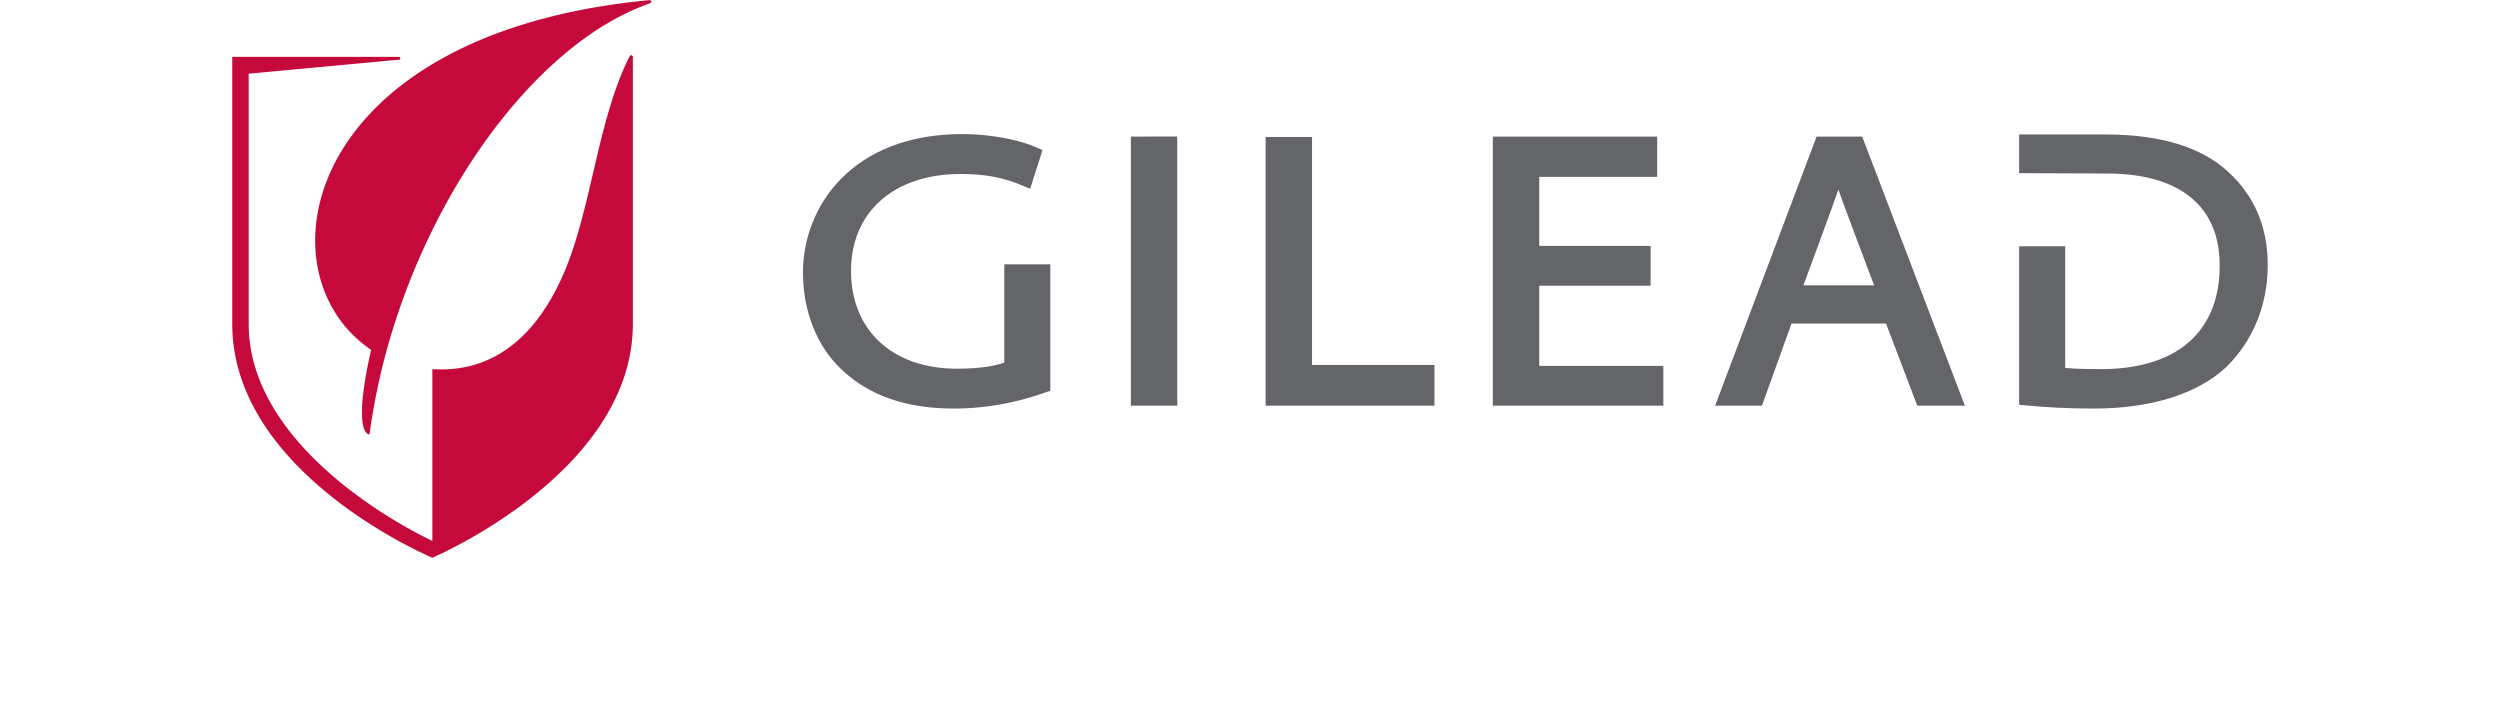
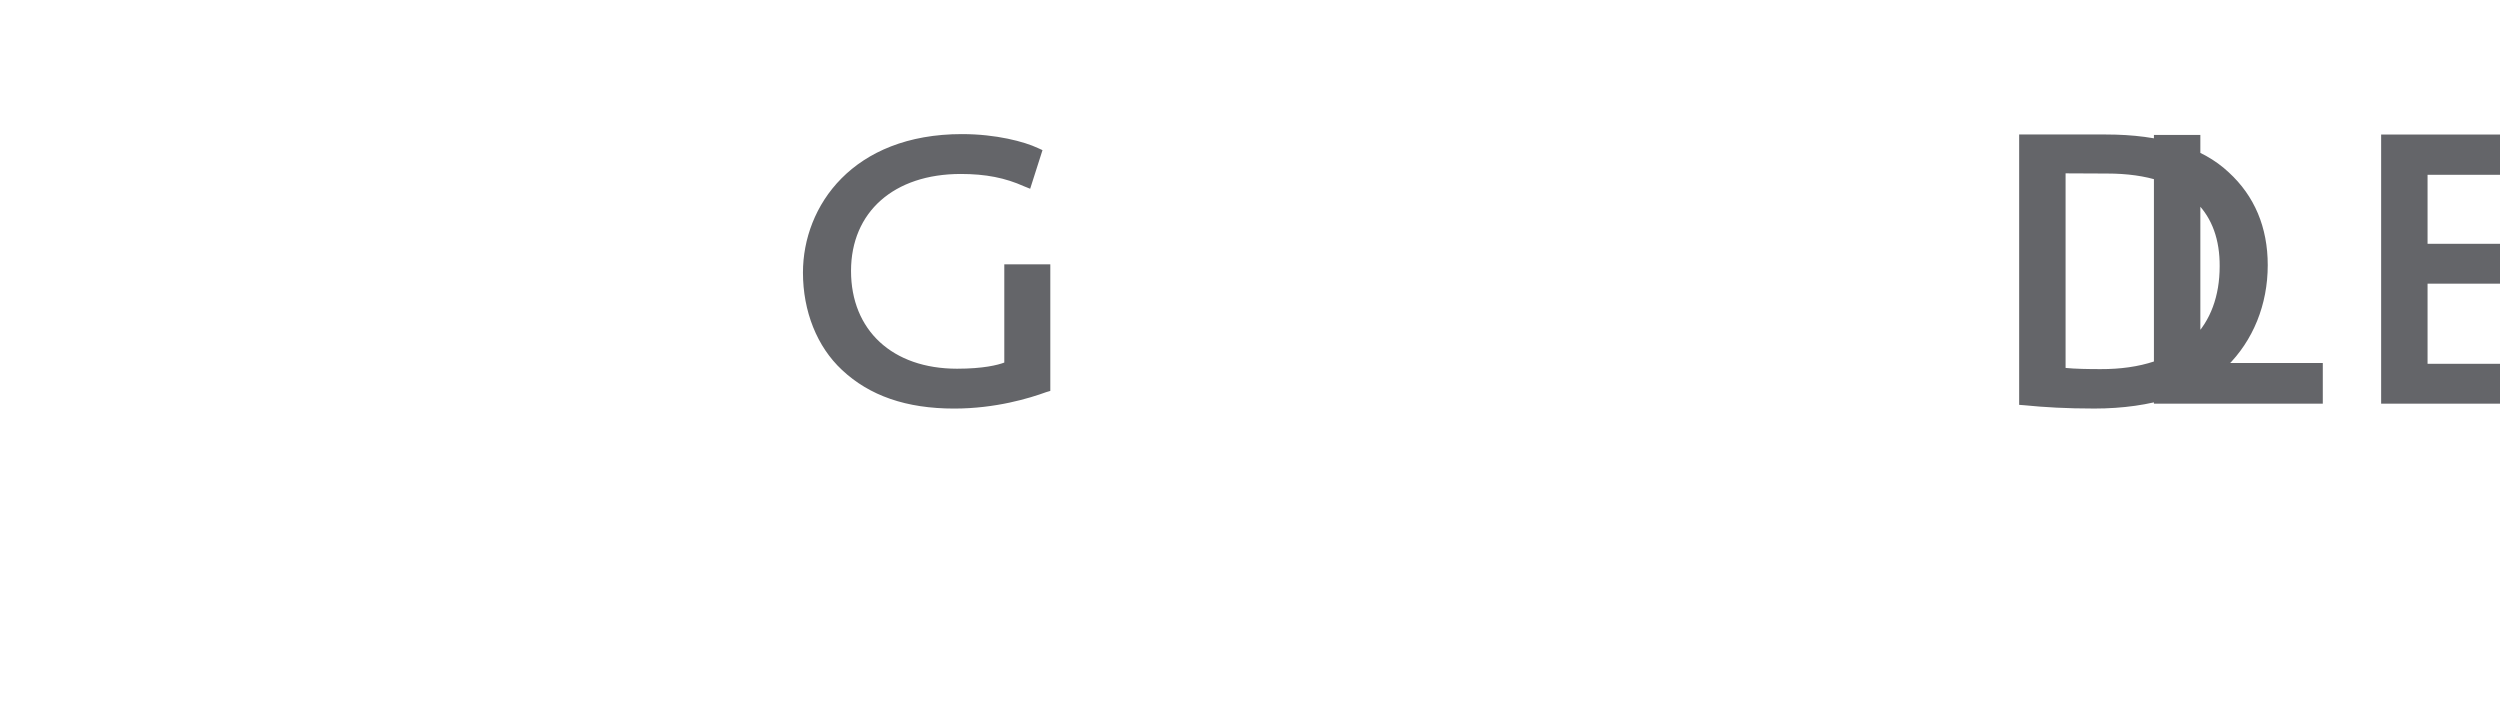
<svg xmlns="http://www.w3.org/2000/svg" height="708" viewBox="1 .988 154.813 53.848" width="2500">
-   <path d="m56.5 11.187c-8.307 0-12.094 5.47-12.094 10.532 0 2.942 1.064 5.632 2.969 7.406 2.096 1.965 4.894 2.937 8.531 2.937 3.158 0 5.73-.787 7-1.25l.313-.093v-9.625h-3.5v7.469c-.5.187-1.595.468-3.594.468-4.911 0-8.063-2.922-8.063-7.437 0-4.485 3.266-7.375 8.344-7.375 1.909 0 3.382.296 4.813.937l.468.188.938-2.938-.344-.156c-1.037-.488-3.177-1.063-5.781-1.063zm80.406.032v2.937l6.688.031c3.064 0 5.356.755 6.812 2.22 1.179 1.182 1.766 2.824 1.75 4.843 0 2.247-.697 4.139-2.031 5.469-1.552 1.558-3.998 2.357-7.031 2.343-.92 0-1.949-.016-2.688-.093v-9.25h-3.5v12.061l.406.031c1.533.154 3.2.25 5.313.25 4.336 0 7.912-1.135 10.063-3.187 2.012-1.975 3.125-4.715 3.125-7.719 0-2.882-1.007-5.262-2.97-7.062-2.022-1.902-5.16-2.875-9.343-2.875h-6.594zm-67.562.156v20.469h3.531v-20.47zm27.531 0v20.469h12.969v-3.032h-9.438v-6.092h8.469v-3.032h-8.469v-5.25h8.969v-3.062zm24.625 0-7.719 20.469h3.563l2.25-6.25h7.187l2.375 6.25h3.625l-7.812-20.469zm-41.906.031v20.438h12.844v-3.094h-9.313v-17.344zm43.562 4c.201.621 2.149 5.79 2.719 7.281h-5.375s2.465-6.66 2.656-7.28z" fill="#646569" />
-   <path d="m32.719 1c-26.459 2.519-29.806 20.766-21.157 26.594-1.494 6.587-.124 6.437-.124 6.437a49.897 49.897 0 0 1 1.156-5.843c3.376-12.84 11.731-24.011 20.156-26.938v-.031c.054-.004.125-.034.125-.094a.123.123 0 0 0 -.125-.125zm-1.375 4.188c-.046 0-.102.046-.125.093-2.188 4.286-2.807 10.421-4.469 15.125-1.911 5.368-5.304 9.006-10.531 8.656v13.063s-13.969-6.341-13.969-16.5v-19.031l11.406-1.064h.031c.062 0 .094-.029.094-.094 0-.073-.034-.118-.094-.125h-12.687v20.313c0 11.426 15.219 17.782 15.219 17.782s15.25-6.457 15.25-17.781v-20.313c0-.053-.064-.125-.125-.125z" fill="#c6093b" />
+   <path d="m56.5 11.187c-8.307 0-12.094 5.47-12.094 10.532 0 2.942 1.064 5.632 2.969 7.406 2.096 1.965 4.894 2.937 8.531 2.937 3.158 0 5.73-.787 7-1.25l.313-.093v-9.625h-3.5v7.469c-.5.187-1.595.468-3.594.468-4.911 0-8.063-2.922-8.063-7.437 0-4.485 3.266-7.375 8.344-7.375 1.909 0 3.382.296 4.813.937l.468.188.938-2.938-.344-.156c-1.037-.488-3.177-1.063-5.781-1.063zm80.406.032v2.937l6.688.031c3.064 0 5.356.755 6.812 2.22 1.179 1.182 1.766 2.824 1.75 4.843 0 2.247-.697 4.139-2.031 5.469-1.552 1.558-3.998 2.357-7.031 2.343-.92 0-1.949-.016-2.688-.093v-9.25h-3.5v12.061l.406.031c1.533.154 3.2.25 5.313.25 4.336 0 7.912-1.135 10.063-3.187 2.012-1.975 3.125-4.715 3.125-7.719 0-2.882-1.007-5.262-2.97-7.062-2.022-1.902-5.16-2.875-9.343-2.875h-6.594zv20.469h3.531v-20.47zm27.531 0v20.469h12.969v-3.032h-9.438v-6.092h8.469v-3.032h-8.469v-5.25h8.969v-3.062zm24.625 0-7.719 20.469h3.563l2.25-6.25h7.187l2.375 6.25h3.625l-7.812-20.469zm-41.906.031v20.438h12.844v-3.094h-9.313v-17.344zm43.562 4c.201.621 2.149 5.79 2.719 7.281h-5.375s2.465-6.66 2.656-7.28z" fill="#646569" />
</svg>